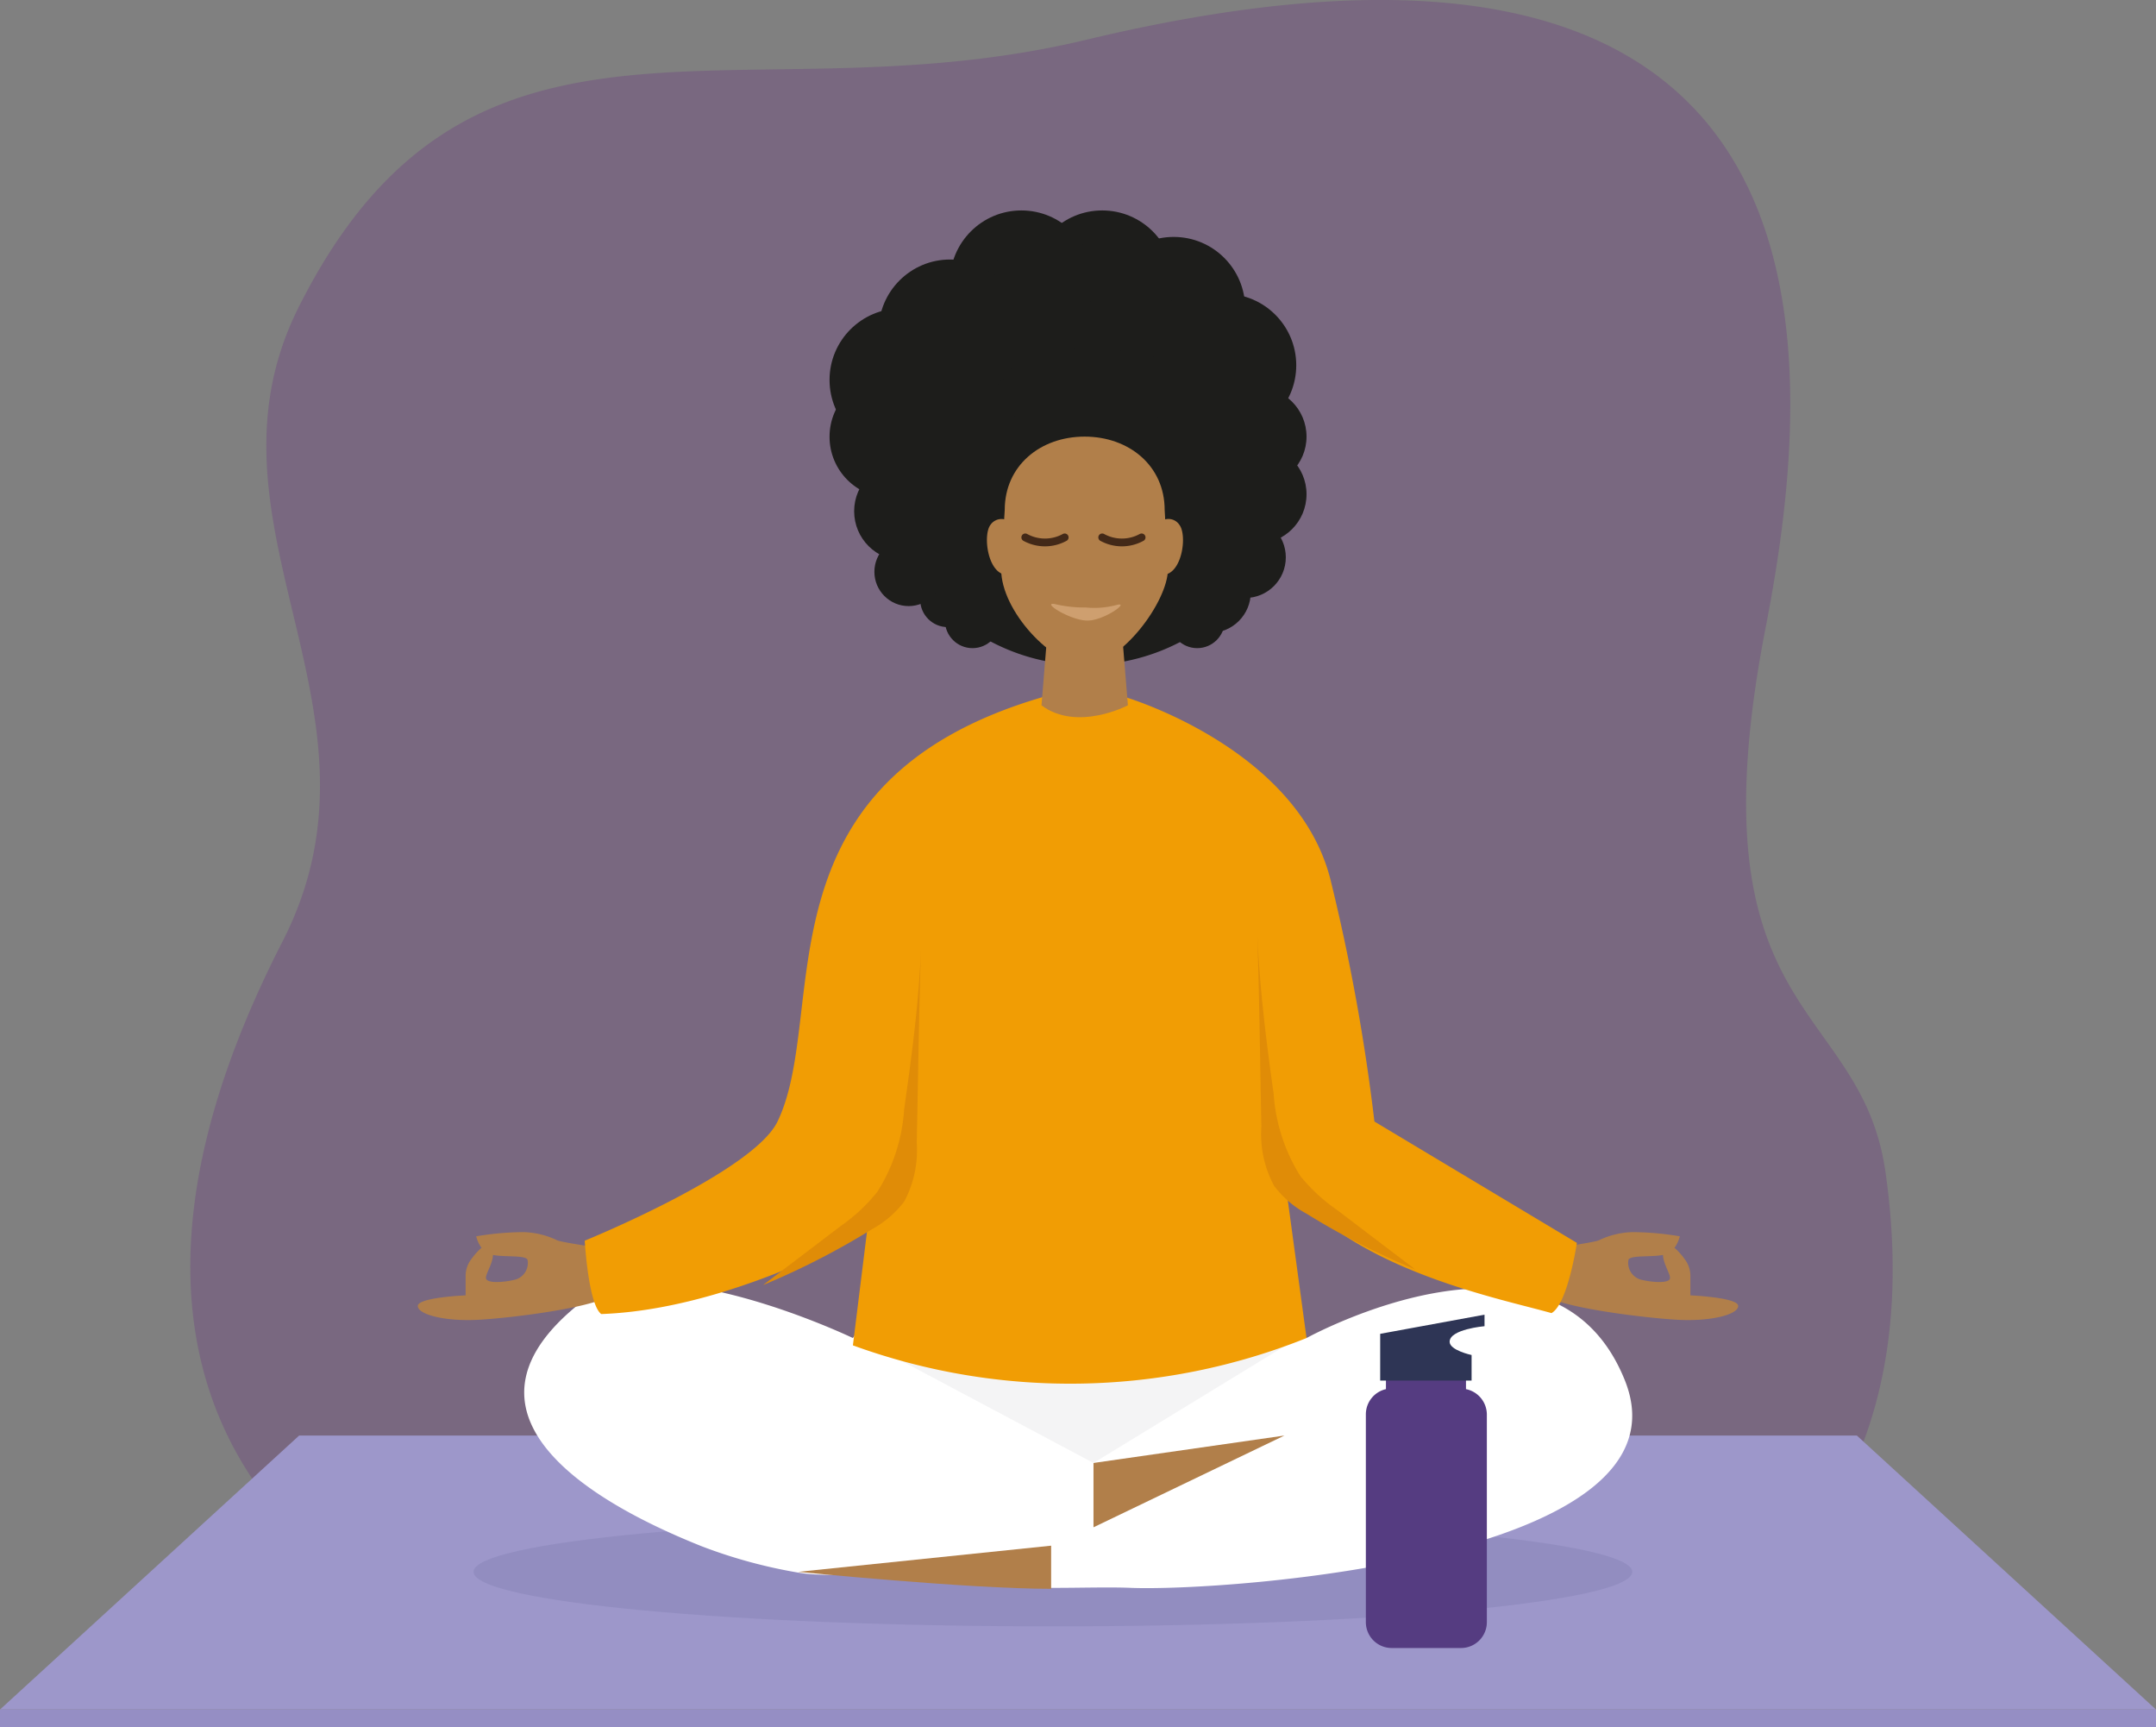
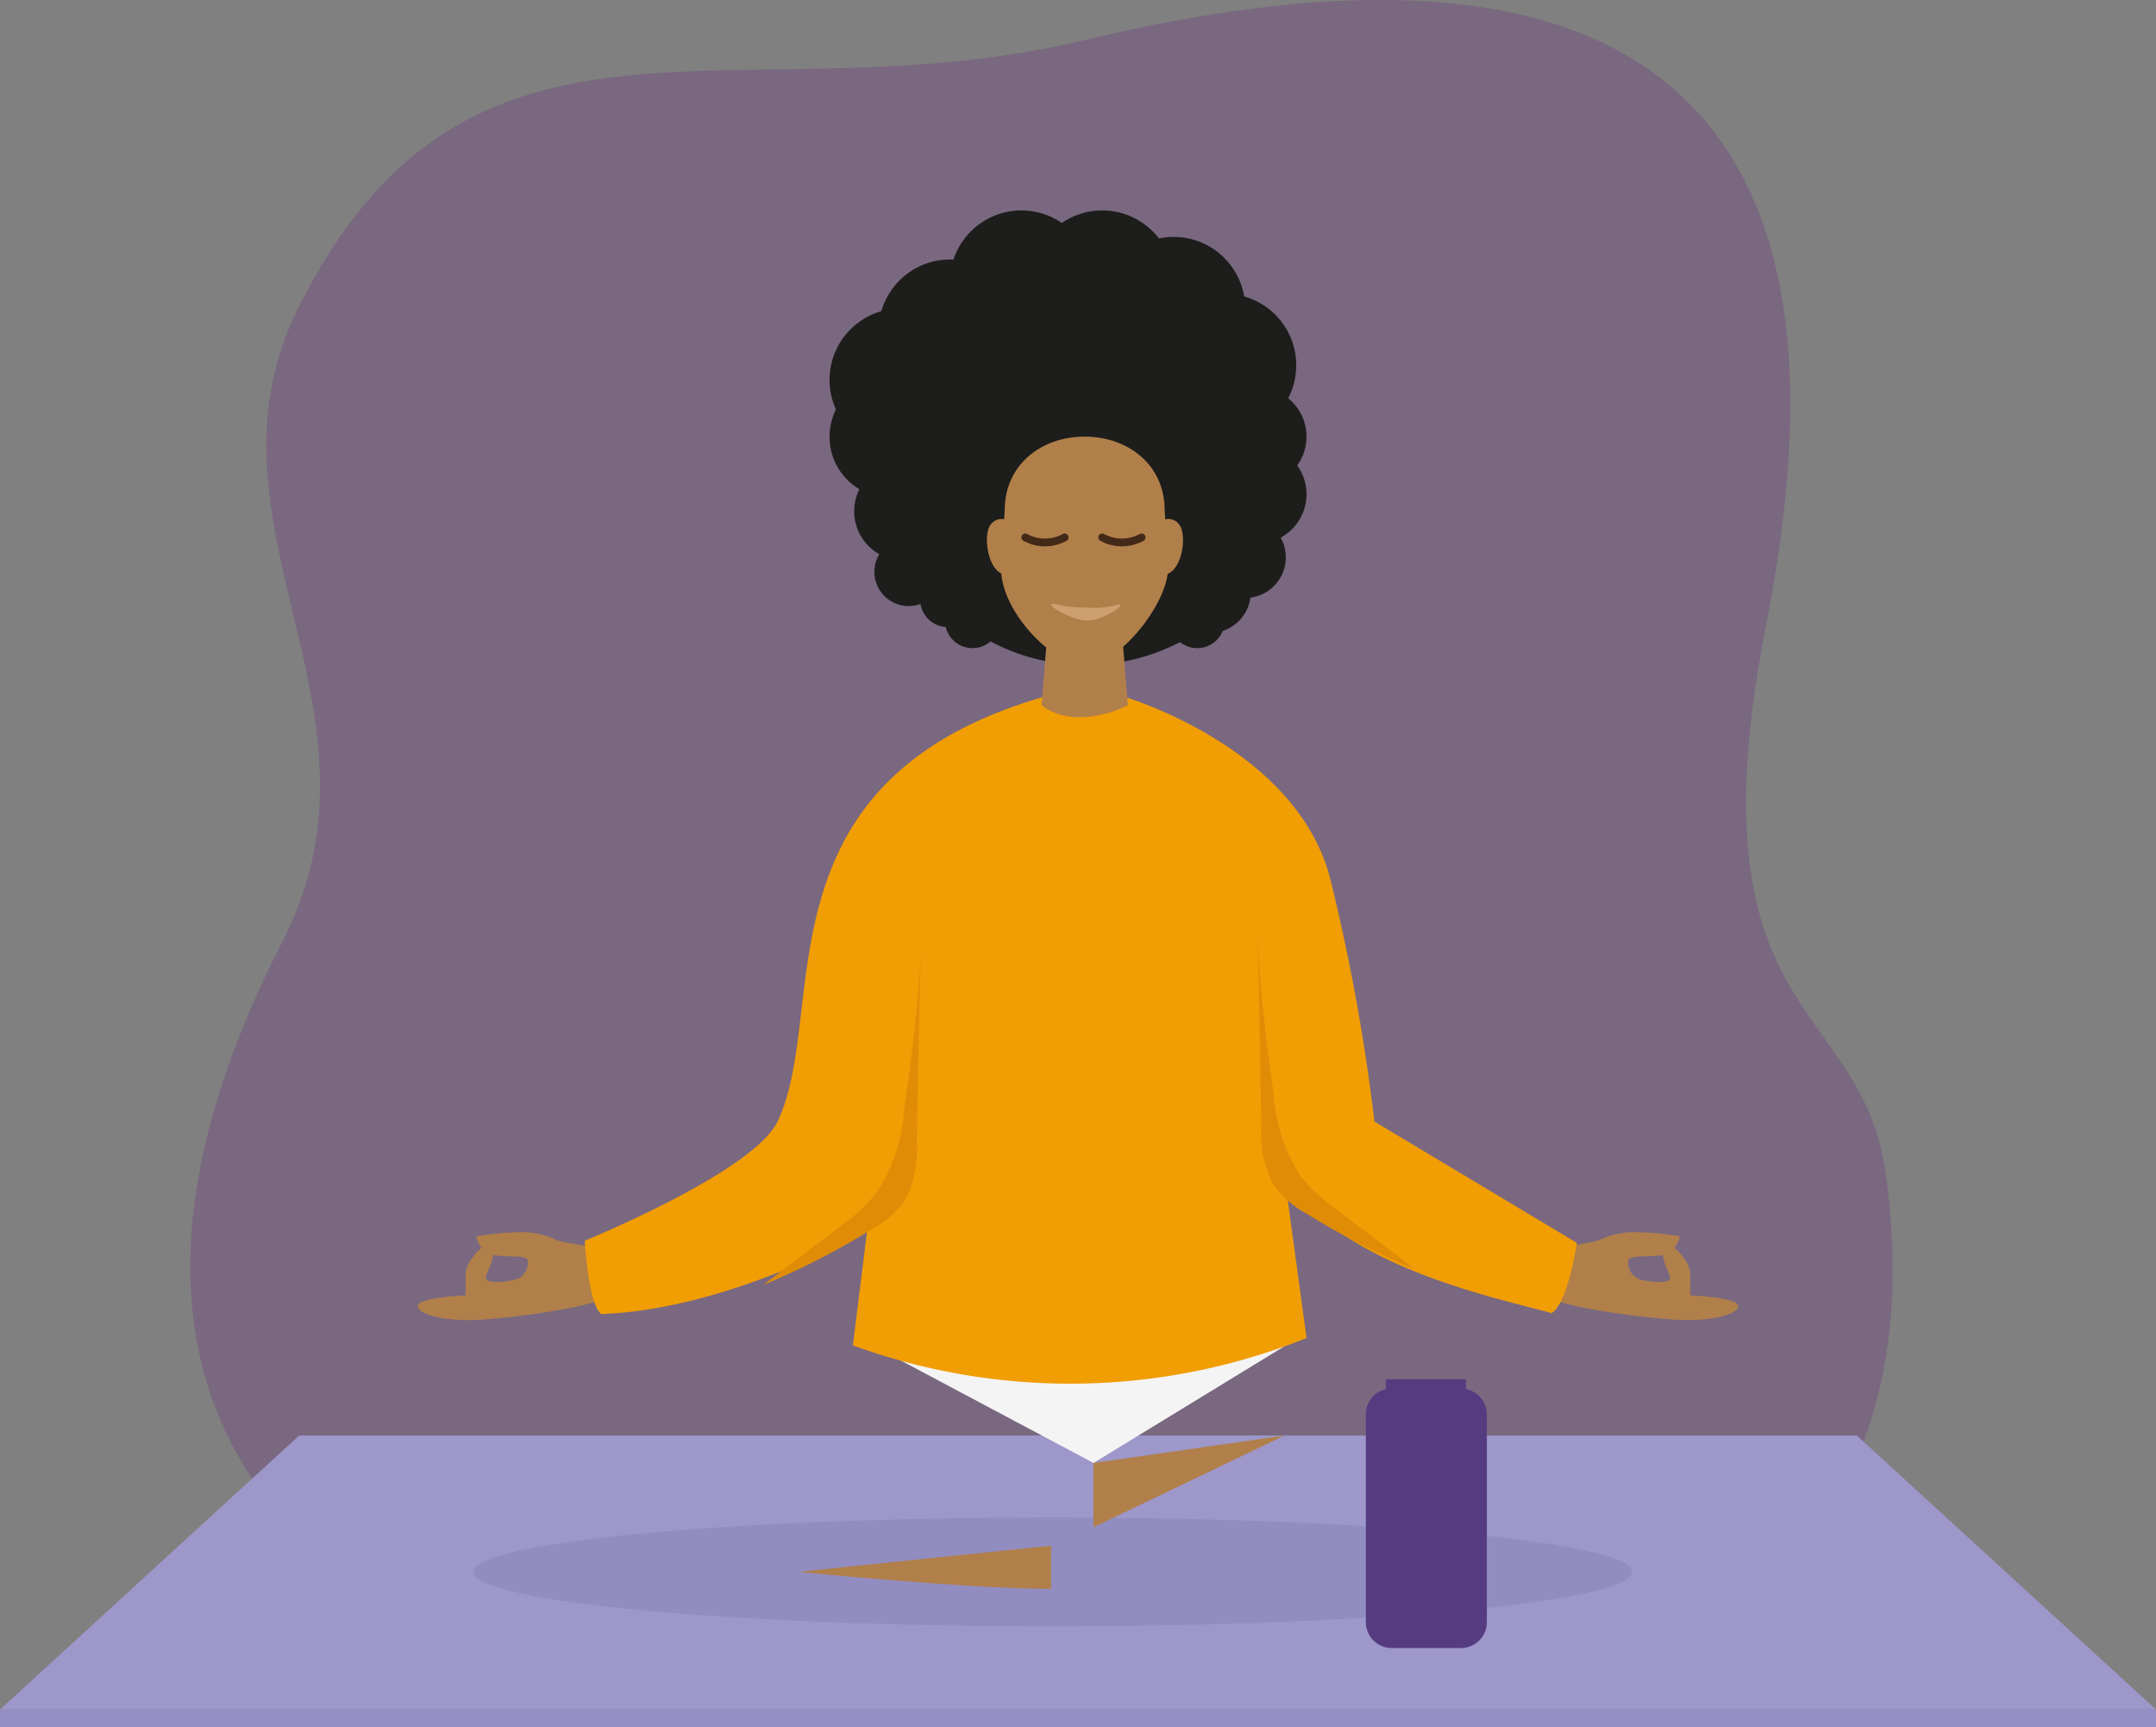
<svg xmlns="http://www.w3.org/2000/svg" viewBox="0 0 138.45 110.87">
  <rect x="0" y="0" width="138.45" height="110.87" fill="#808080" stroke="none" />
  <defs>
    <style>.cls-1{fill:#652580;opacity:0.26;}.cls-2{fill:#9d97ca;}.cls-3{fill:#958ec4;}.cls-4{fill:#313666;opacity:0.1;}.cls-5{fill:#fff;}.cls-6{fill:#b17f4a;}.cls-7{fill:#f4f4f5;}.cls-8{fill:#f19d04;}.cls-9{fill:#1d1d1b;}.cls-10{fill:#553c81;}.cls-11{fill:#2e3555;}.cls-12{fill:#e08c07;}.cls-13{fill:none;stroke:#432918;stroke-linecap:round;stroke-miterlimit:10;stroke-width:0.5px;}.cls-14{fill:#fbcfa9;opacity:0.39;}</style>
  </defs>
  <g id="Layer_2" data-name="Layer 2">
    <g id="Layer_1-2" data-name="Layer 1">
      <path class="cls-1" d="M115.18,100.16a24.66,24.66,0,0,1-18.68,8.61l-8.73,0-11.41.08c-7,.07-13,.16-17.88.23-11.09.16-17.13.22-19.26-.25,0,0-42.2-7.17-21.08-48.38,7.62-14.88-5.91-26.74,1-40.65C30.21-2.36,47.58,7.86,69.73,2.56c49.73-11.9,47,20.59,43.64,37.79-4.89,25.21,6.13,23.75,7.71,34.91C122.79,87.32,119.49,95.14,115.18,100.16Z" />
      <polygon class="cls-2" points="138.45 109.75 0 109.75 19.21 92.16 119.24 92.16 138.45 109.75" />
      <rect class="cls-3" y="109.75" width="138.45" height="1.13" />
      <path class="cls-4" d="M104.82,100.91c0,1.93-16.66,3.5-37.21,3.5s-37.2-1.57-37.2-3.5,16.65-3.49,37.2-3.49S104.82,99,104.82,100.91Z" />
-       <path class="cls-5" d="M57,82.71H81.42L83.9,85.9s15.84-8.73,20.44,2.71-25.61,13.56-31.69,13.33c-1.4-.06-3.16,0-5.15,0-3,0-5-.65-8.54-.9-2.05-.15-5.7.27-7.7-.08a32.45,32.45,0,0,1-6.17-1.68c-8.6-3.42-16.08-9-7.9-15.57C42,79.77,54.77,85.9,54.77,85.9Z" />
      <polygon class="cls-6" points="70.22 93.92 70.22 98.05 82.48 92.16 70.22 93.92" />
      <path class="cls-6" d="M67.5,102V99.23l-16.24,1.68S62.11,102,67.5,102Z" />
      <polygon class="cls-7" points="56.13 86.43 70.22 93.92 82.48 86.43 56.13 86.43" />
      <path class="cls-6" d="M100.19,80.07s2.15-.31,2.47-.44a5.34,5.34,0,0,1,2.15-.53,18.58,18.58,0,0,1,3.06.27s-.21,1-1,1.18-2.2,0-2.3.34a1.12,1.12,0,0,0,.76,1.25c.6.16,1.68.27,1.88,0s-.65-1.2-.36-2,1.36.73,1.36.73a1.78,1.78,0,0,1,.34,1c0,.58,0,1.29,0,1.29s3.07.13,3.07.68-1.73,1-3.85.89S99.67,83.9,99,83,100.19,80.07,100.19,80.07Z" />
      <path class="cls-6" d="M38.26,80.07s-2.15-.31-2.47-.44a5.34,5.34,0,0,0-2.15-.53,18.58,18.58,0,0,0-3.06.27s.21,1,1,1.18,2.2,0,2.3.34a1.11,1.11,0,0,1-.76,1.25c-.6.16-1.67.27-1.88,0s.65-1.2.36-2-1.36.73-1.36.73a1.78,1.78,0,0,0-.34,1c0,.58,0,1.29,0,1.29s-3.07.13-3.07.68,1.73,1,3.86.89,8.12-.84,8.75-1.78S38.26,80.07,38.26,80.07Z" />
      <path class="cls-8" d="M67,44.74s-.65,2.23,5.22,0c0,0,11.09,3.25,13.22,11.74A127.69,127.69,0,0,1,88.26,72l13,7.79s-.58,3.93-1.63,4.51c-3.14-.9-12.17-2.63-16.6-7.82s-2.18-13-2.18-13L83.9,85.9a40.78,40.78,0,0,1-29.13.47l2.94-23.71,1.67,14.27S48.59,84,38.61,84.36c-.83-.62-1.06-4.71-1.06-4.71S48.35,75.26,49.93,72C53.3,65,48.25,50.19,67,44.74Z" />
      <g id="_04_Front" data-name="04 Front">
        <path class="cls-9" d="M82.82,29.61A13.09,13.09,0,1,1,69.73,16.52,13.09,13.09,0,0,1,82.82,29.61Z" />
        <g id="head">
          <path id="hair" class="cls-9" d="M63.79,34.12s-.69-3.84.54-6.22a6.22,6.22,0,0,1,9.73-1.45c2.48,2.21,1.18,8.05,1.18,8.05l-7.77-3.3Z" />
          <path class="cls-6" d="M72.43,45.28s-3.26,1.72-5.55,0l.49-6h4.57Z" />
          <path class="cls-6" d="M64.77,33.45a.86.86,0,0,0-1.17.25c-.5.67-.17,3.21,1.1,3.21S64.77,33.45,64.77,33.45Z" />
          <path class="cls-6" d="M74.58,33.45a.84.84,0,0,1,1.16.25c.51.67.17,3.21-1.1,3.21S74.58,33.45,74.58,33.45Z" />
          <path class="cls-6" d="M74.79,32.74c0-2.85-2.3-4.71-5.14-4.71s-5.13,1.86-5.13,4.71c0,0-.23,3.63-.23,3.81,0,2.7,3.31,6.14,5.36,6.14C72,42.69,75,38.6,75,36.55,75,36.37,74.79,32.74,74.79,32.74Z" />
        </g>
      </g>
      <path class="cls-10" d="M94.14,89.18v-.63H89v.63a1.66,1.66,0,0,0-1.29,1.62v13.34a1.66,1.66,0,0,0,1.66,1.66h4.45a1.66,1.66,0,0,0,1.66-1.66V90.8A1.67,1.67,0,0,0,94.14,89.18Z" />
-       <path class="cls-11" d="M94.5,88.63H88.63v-3l6.7-1.23v.74s-2.24.19-2.24,1c0,.55,1.41.85,1.41.85Z" />
      <path class="cls-12" d="M58.06,71.22a11.2,11.2,0,0,1-1.72,5.29A11.22,11.22,0,0,1,54,78.7l-5,3.8a49.14,49.14,0,0,0,7-3.59,6.47,6.47,0,0,0,2.07-1.78,7,7,0,0,0,.8-3.78c.09-4.11.14-8.23.27-12.34C59,64.41,58.54,67.84,58.06,71.22Z" />
      <path class="cls-12" d="M81.79,70.22a11.31,11.31,0,0,0,1.72,5.29,11.52,11.52,0,0,0,2.38,2.19l5,3.8a48.5,48.5,0,0,1-7-3.59,6.37,6.37,0,0,1-2.07-1.78A6.94,6.94,0,0,1,81,72.35c-.08-4.11-.13-8.23-.26-12.34C80.89,63.41,81.31,66.84,81.79,70.22Z" />
      <path class="cls-13" d="M65.84,34.5a2.63,2.63,0,0,0,2.53,0" />
      <path class="cls-13" d="M70.78,34.5a2.63,2.63,0,0,0,2.53,0" />
      <path class="cls-14" d="M71.7,38.84c.91-.25-.78,1-1.87,1s-3-1.21-2.09-1.06a8.15,8.15,0,0,0,2,.22A5.52,5.52,0,0,0,71.7,38.84Z" />
      <circle class="cls-9" cx="75.37" cy="19.8" r="4.59" />
      <circle class="cls-9" cx="78.65" cy="23.45" r="4.59" />
      <circle class="cls-9" cx="70.78" cy="18.1" r="4.59" />
      <circle class="cls-9" cx="65.59" cy="18.1" r="4.59" />
      <circle class="cls-9" cx="64.39" cy="21.25" r="4.59" />
      <circle class="cls-9" cx="61.01" cy="21.25" r="4.59" />
      <circle class="cls-9" cx="57.86" cy="24.39" r="4.59" />
      <circle class="cls-9" cx="57.19" cy="28.04" r="3.92" />
      <circle class="cls-9" cx="58.02" cy="32.82" r="3.17" />
      <circle class="cls-9" cx="80.73" cy="28.03" r="3.17" />
      <circle class="cls-9" cx="80.73" cy="31.73" r="3.17" />
      <circle class="cls-9" cx="79.96" cy="35.78" r="2.61" />
      <circle class="cls-9" cx="77.71" cy="38.02" r="2.61" />
      <circle class="cls-9" cx="76.88" cy="39.84" r="1.77" />
      <circle class="cls-9" cx="62.45" cy="39.84" r="1.77" />
      <circle class="cls-9" cx="60.86" cy="38.49" r="1.77" />
      <circle class="cls-9" cx="58.35" cy="36.71" r="2.2" />
    </g>
  </g>
</svg>